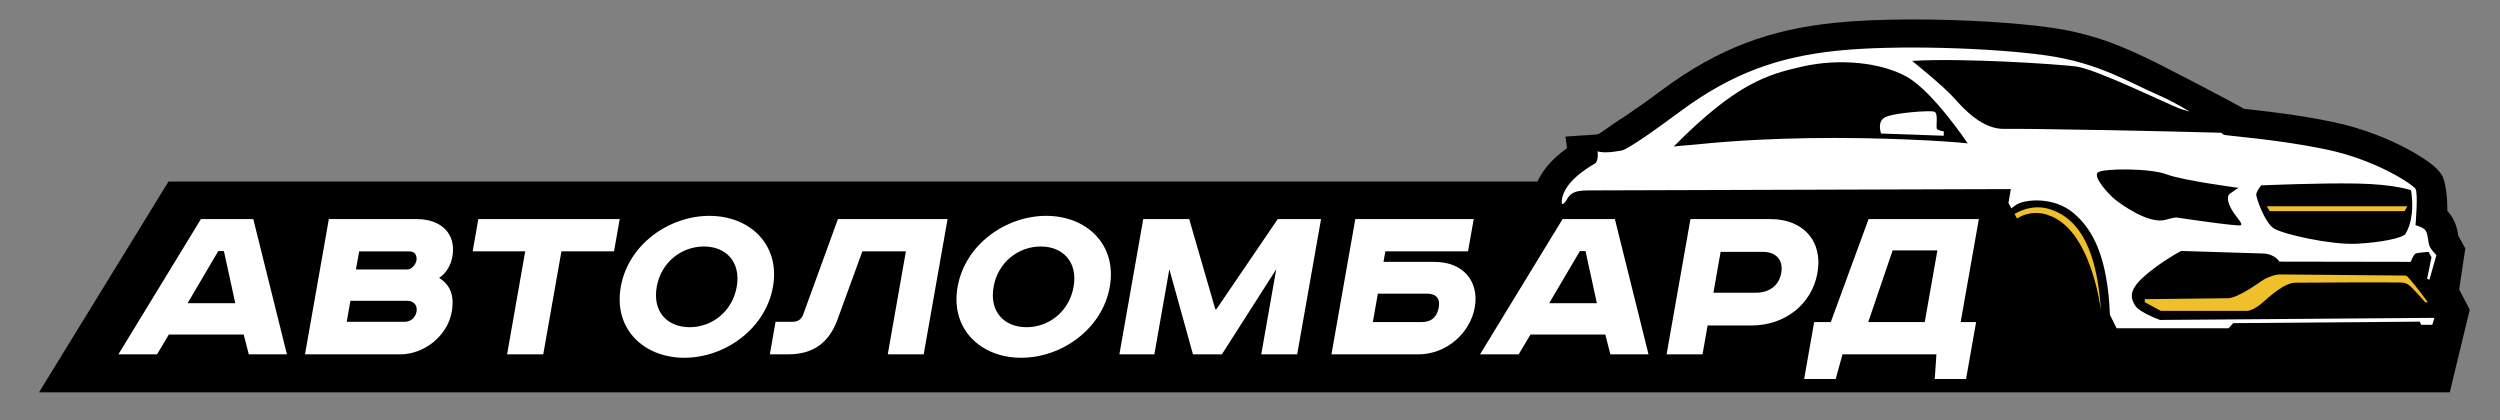
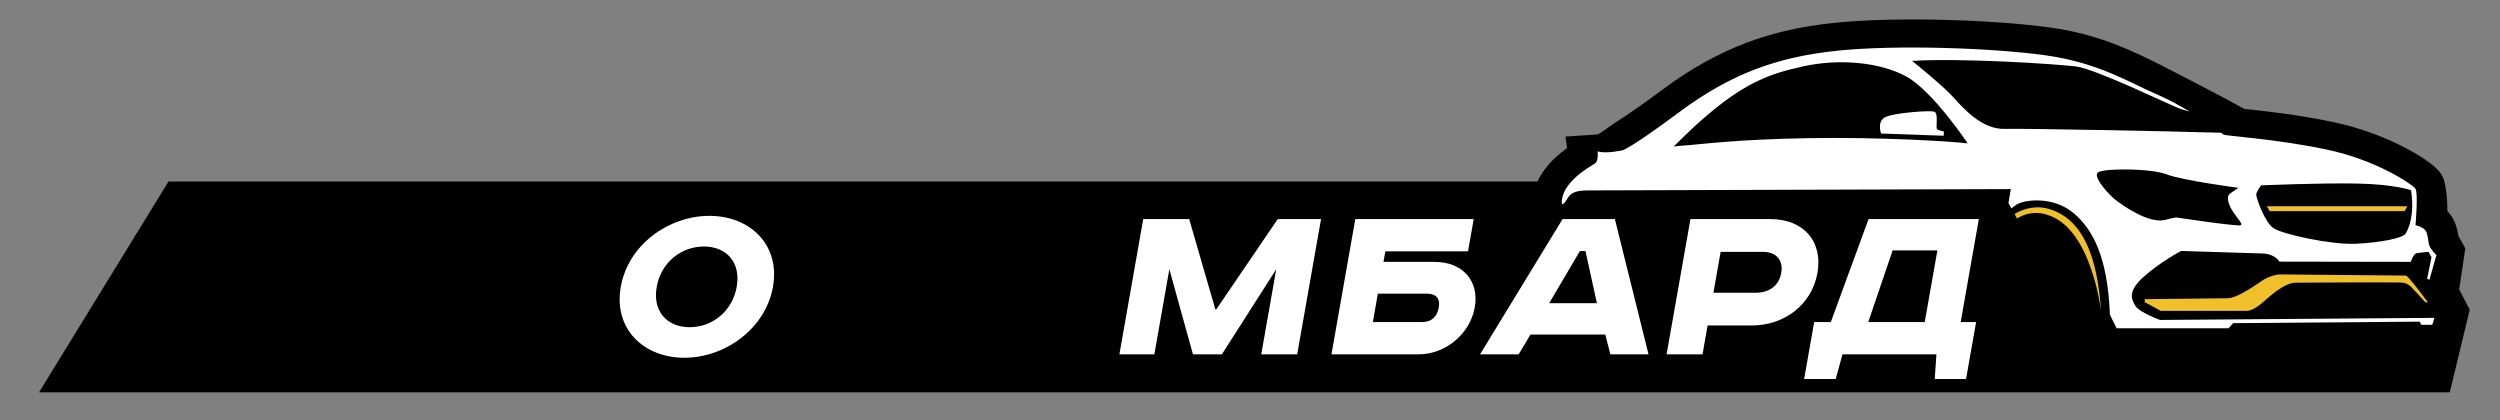
<svg xmlns="http://www.w3.org/2000/svg" width="220" height="37" viewBox="0 0 220 37" fill="none">
  <rect x="0" y="0" width="220" height="37" fill="#808080" stroke="none" />
  <path d="M216.406 25.468L216.949 21.855L216.336 20.761C216.243 20.191 216.084 19.395 215.49 18.701C215.451 18.654 215.409 18.607 215.366 18.561C215.381 18.192 215.343 16.054 214.827 15.324C214.609 15.018 214.303 14.641 213.398 14.032C212.851 13.664 212.188 13.275 211.482 12.915C210.139 12.228 207.977 11.293 205.288 10.734C202.215 10.089 199.176 9.76 197.48 9.581C195.831 8.63 189.983 5.631 189.397 5.348C187.205 4.296 184.477 2.984 180.422 2.422C177.274 1.983 172.637 1.711 168.318 1.711C165.718 1.711 163.363 1.812 161.508 2.002C158.543 2.305 156.052 2.868 153.669 3.768C151.166 4.715 148.749 6.065 146.281 7.901C143.498 9.969 142.02 10.866 142.02 10.866C142.02 10.866 140.727 11.828 140.557 11.832L137.759 12.018L137.902 13.031C137.569 13.272 137.216 13.551 136.866 13.877C136.094 14.599 135.605 15.309 135.299 15.976H14.827L3.434 34.525H125.097H185.435H215.579L217.337 27.253L216.406 25.468Z" fill="black" />
  <path d="M180.318 18.39C178.684 17.893 177.283 18.828 177.279 18.832L177.497 19.228C178.882 18.359 180.197 18.918 180.197 18.918C184.059 20.113 184.889 27.37 184.889 27.37C184.451 20.563 182.107 18.933 180.318 18.39Z" fill="#EFC02B" />
  <path d="M211.852 18.149H199.477L199.733 18.58H211.607L211.852 18.149Z" fill="#EFC02B" />
  <path d="M211.645 24.25L200.718 24.149C200.481 24.145 200.252 24.184 200.027 24.253C199.763 24.339 199.418 24.467 199.161 24.634C198.692 24.94 196.938 26.233 196.041 26.244C195.285 26.256 188.738 26.326 188.738 26.326V26.59L190.147 27.358H197.776C197.776 27.358 198.246 27.342 198.979 26.733C199.712 26.12 200.958 24.898 201.998 24.878C203.038 24.859 210.465 24.839 211.017 24.859C211.529 24.874 211.781 24.851 212.223 25.297C212.677 25.751 213.434 26.609 213.434 26.609L213.648 26.593C213.648 26.593 212.553 25.099 211.987 24.479C211.835 24.316 211.765 24.246 211.645 24.25Z" fill="#EFC02B" />
-   <path d="M22.289 19.279L25.249 31.184H21.893L21.447 29.442H14.857L13.817 31.184H10.418L17.682 19.279H22.289ZM16.507 26.683H20.705L19.704 22.096H19.207L16.507 26.683Z" fill="white" />
-   <path d="M36.669 19.279C38.823 19.279 40.166 20.571 39.812 22.573C39.681 23.326 39.269 24.059 38.645 24.448C39.572 25.049 40.018 25.934 39.754 27.439C39.386 29.527 37.372 31.184 35.199 31.184H26.84L28.939 19.279H36.669ZM31.322 23.714H35.862C36.184 23.714 36.58 23.307 36.65 22.919C36.704 22.616 36.596 22.123 36.037 22.123H31.605L31.322 23.714ZM30.511 28.32H35.614C36.111 28.32 36.557 27.975 36.658 27.416C36.751 26.877 36.413 26.469 35.854 26.469H30.837L30.511 28.32Z" fill="white" />
-   <path d="M54.535 19.279L54.035 22.119H49.405L47.806 31.18H44.624L46.219 22.119H41.594L42.094 19.279H54.535Z" fill="white" />
  <path d="M60.221 31.483C56.67 31.483 53.969 28.965 54.629 25.239C55.285 21.514 58.87 18.995 62.425 18.995C65.976 18.995 68.677 21.514 68.021 25.239C67.357 28.965 63.772 31.483 60.221 31.483ZM60.694 28.794C62.654 28.794 64.447 27.416 64.831 25.243C65.215 23.07 63.907 21.692 61.948 21.692C59.969 21.692 58.176 23.07 57.792 25.243C57.407 27.416 58.715 28.794 60.694 28.794Z" fill="white" />
-   <path d="M83.385 19.279L81.285 31.184H78.123L79.718 22.119H75.888L73.722 28.06C72.946 30.257 71.448 31.18 69.384 31.18H67.746L68.251 28.316H69.779C70.21 28.316 70.528 28.103 70.691 27.649L73.738 19.275H83.385V19.279Z" fill="white" />
-   <path d="M89.861 31.483C86.311 31.483 83.61 28.965 84.27 25.239C84.925 21.514 88.511 18.995 92.066 18.995C95.616 18.995 98.317 21.514 97.661 25.239C97.002 28.965 93.416 31.483 89.861 31.483ZM90.339 28.794C92.298 28.794 94.091 27.416 94.475 25.243C94.86 23.07 93.552 21.692 91.592 21.692C89.613 21.692 87.82 23.07 87.436 25.243C87.052 27.416 88.356 28.794 90.339 28.794Z" fill="white" />
  <path d="M104.649 19.279L106.95 27.222H107.035L112.441 19.279H116.252L114.152 31.184H110.99L112.309 23.695L107.524 31.184H104.982L102.903 23.695L101.583 31.184H98.506L100.605 19.279H104.649Z" fill="white" />
  <path d="M129.687 19.279L129.186 22.119H121.91L121.747 23.047H126.245C128.744 23.047 130.187 24.746 129.78 27.051C129.384 29.29 127.308 31.184 124.809 31.184H117.168L119.267 19.279H129.687ZM120.812 28.34H125.115C126.085 28.34 126.489 27.758 126.613 27.047C126.73 26.38 126.501 25.841 125.534 25.841H121.25L120.812 28.34Z" fill="white" />
  <path d="M142.109 19.279L145.07 31.184H141.713L141.267 29.442H134.682L133.642 31.184H130.242L137.507 19.279H142.109ZM136.327 26.683H140.526L139.524 22.096H139.028L136.327 26.683Z" fill="white" />
  <path d="M155.799 19.279C158.663 19.279 160.432 21.196 159.936 24.013C159.439 26.83 157.01 28.642 154.146 28.642H150.269L149.823 31.184H146.66L148.76 19.279H155.799ZM150.781 25.759H154.526C155.644 25.759 156.544 25.177 156.75 24.017C156.951 22.876 156.28 22.166 155.159 22.166H151.414L150.781 25.759Z" fill="white" />
  <path d="M174.138 19.279L172.54 28.34H173.898L173.013 33.353H170.258L170.405 31.18H162.14L161.542 33.353H158.764L159.648 28.34H161.111L164.433 19.279H174.138ZM164.406 28.34H169.377L170.491 22.034H166.552L164.406 28.34Z" fill="white" />
  <path d="M165.535 11.751L171.049 11.945L171.057 11.564C171.057 11.564 170.708 11.506 170.491 11.397C170.273 11.289 170.653 9.927 170.192 9.818C169.73 9.709 166.68 9.927 165.908 10.307C165.135 10.691 165.535 11.751 165.535 11.751Z" fill="white" />
  <path d="M187.9 26.896C187.555 26.318 187.244 25.643 188.579 24.417C190.027 23.089 191.94 22.084 191.94 22.084L199.204 22.309C199.204 22.309 200.124 22.329 200.59 23.023L212.138 23.043C212.138 23.043 212.383 22.43 212.546 22.329C212.709 22.228 213.71 22.166 213.71 22.166L213.974 22.635L213.586 24.533L213.791 24.614L214.404 22.453C214.404 22.453 213.915 21.964 213.791 21.638C213.667 21.312 213.667 20.536 213.423 20.249C213.178 19.962 212.565 19.818 212.565 19.818C212.565 19.818 212.81 16.985 212.565 16.617C212.321 16.248 209.177 14.086 204.691 13.147C200.202 12.208 195.797 11.964 195.673 11.844C195.657 11.828 195.584 11.77 195.463 11.681C190.496 11.537 178.094 11.296 176.425 11.343C174.439 11.397 172.832 9.604 171.881 8.545C170.969 7.528 168.265 5.359 168.265 5.359C172.619 5.088 180.915 5.631 182.681 5.848C184.45 6.065 191.005 9.275 191.792 9.546C192.025 9.628 192.351 9.725 192.697 9.826C191.824 9.294 190.861 8.766 189.957 8.374C187.388 7.272 184.695 5.518 179.999 4.866C175.308 4.214 166.903 3.927 161.718 4.459C156.538 4.991 152.417 6.419 147.806 9.845C143.196 13.272 142.746 13.233 142.746 13.233C142.738 13.233 141.268 13.559 140.585 13.314C140.585 13.314 140.709 14.18 140.34 14.401C139.972 14.622 137.321 16.089 137.441 17.924C137.441 17.924 137.55 18.103 137.864 17.579C138.179 17.055 138.447 16.756 139.762 16.756C141.078 16.756 176.953 16.64 176.953 16.64L176.744 17.866L177.004 18.34C177.12 18.247 177.264 18.134 177.45 18.01C178.098 17.571 180.667 17.222 182.491 18.767C184.144 20.167 185.471 22.562 185.673 27.703L186.263 28.887H196.115L196.523 28.437L212.934 28.305L213.073 28.584H214.04L214.23 27.971L190.073 28.154C190.081 28.146 188.257 27.502 187.9 26.896ZM159.072 12.158C152.762 12.267 149.363 12.728 148.815 12.755C148.272 12.783 147.29 12.891 147.29 12.891C152.785 7.342 155.505 6.554 158.66 5.844C161.815 5.138 165.459 5.464 167.772 6.741C170.085 8.017 173.158 12.616 173.158 12.616C171.61 12.43 165.381 12.049 159.072 12.158ZM198.975 16.314C198.975 16.314 204.055 16.089 207.4 16.151C210.745 16.213 212.173 16.741 212.173 16.741C212.518 19.026 211.909 20.21 211.684 20.575C211.459 20.944 209.499 21.351 207.319 21.452C205.134 21.553 200.873 20.614 200.077 20.086C199.282 19.554 198.525 17.373 198.548 17.106C198.568 16.842 198.975 16.314 198.975 16.314ZM186.111 17.544C185.541 17.082 184.152 15.557 184.613 15.177C185.075 14.797 189.239 14.797 190.652 15.34C192.064 15.883 196.992 16.531 196.992 16.531C196.992 16.531 196.418 16.892 196.201 17.075C195.983 17.257 195.983 17.734 196.391 18.444C196.798 19.151 197.423 19.694 197.179 19.822C196.95 19.942 192.041 19.217 191.466 19.131C191.536 19.154 191.23 19.143 190.589 19.337C189.134 19.771 186.682 18.006 186.111 17.544Z" fill="white" />
</svg>